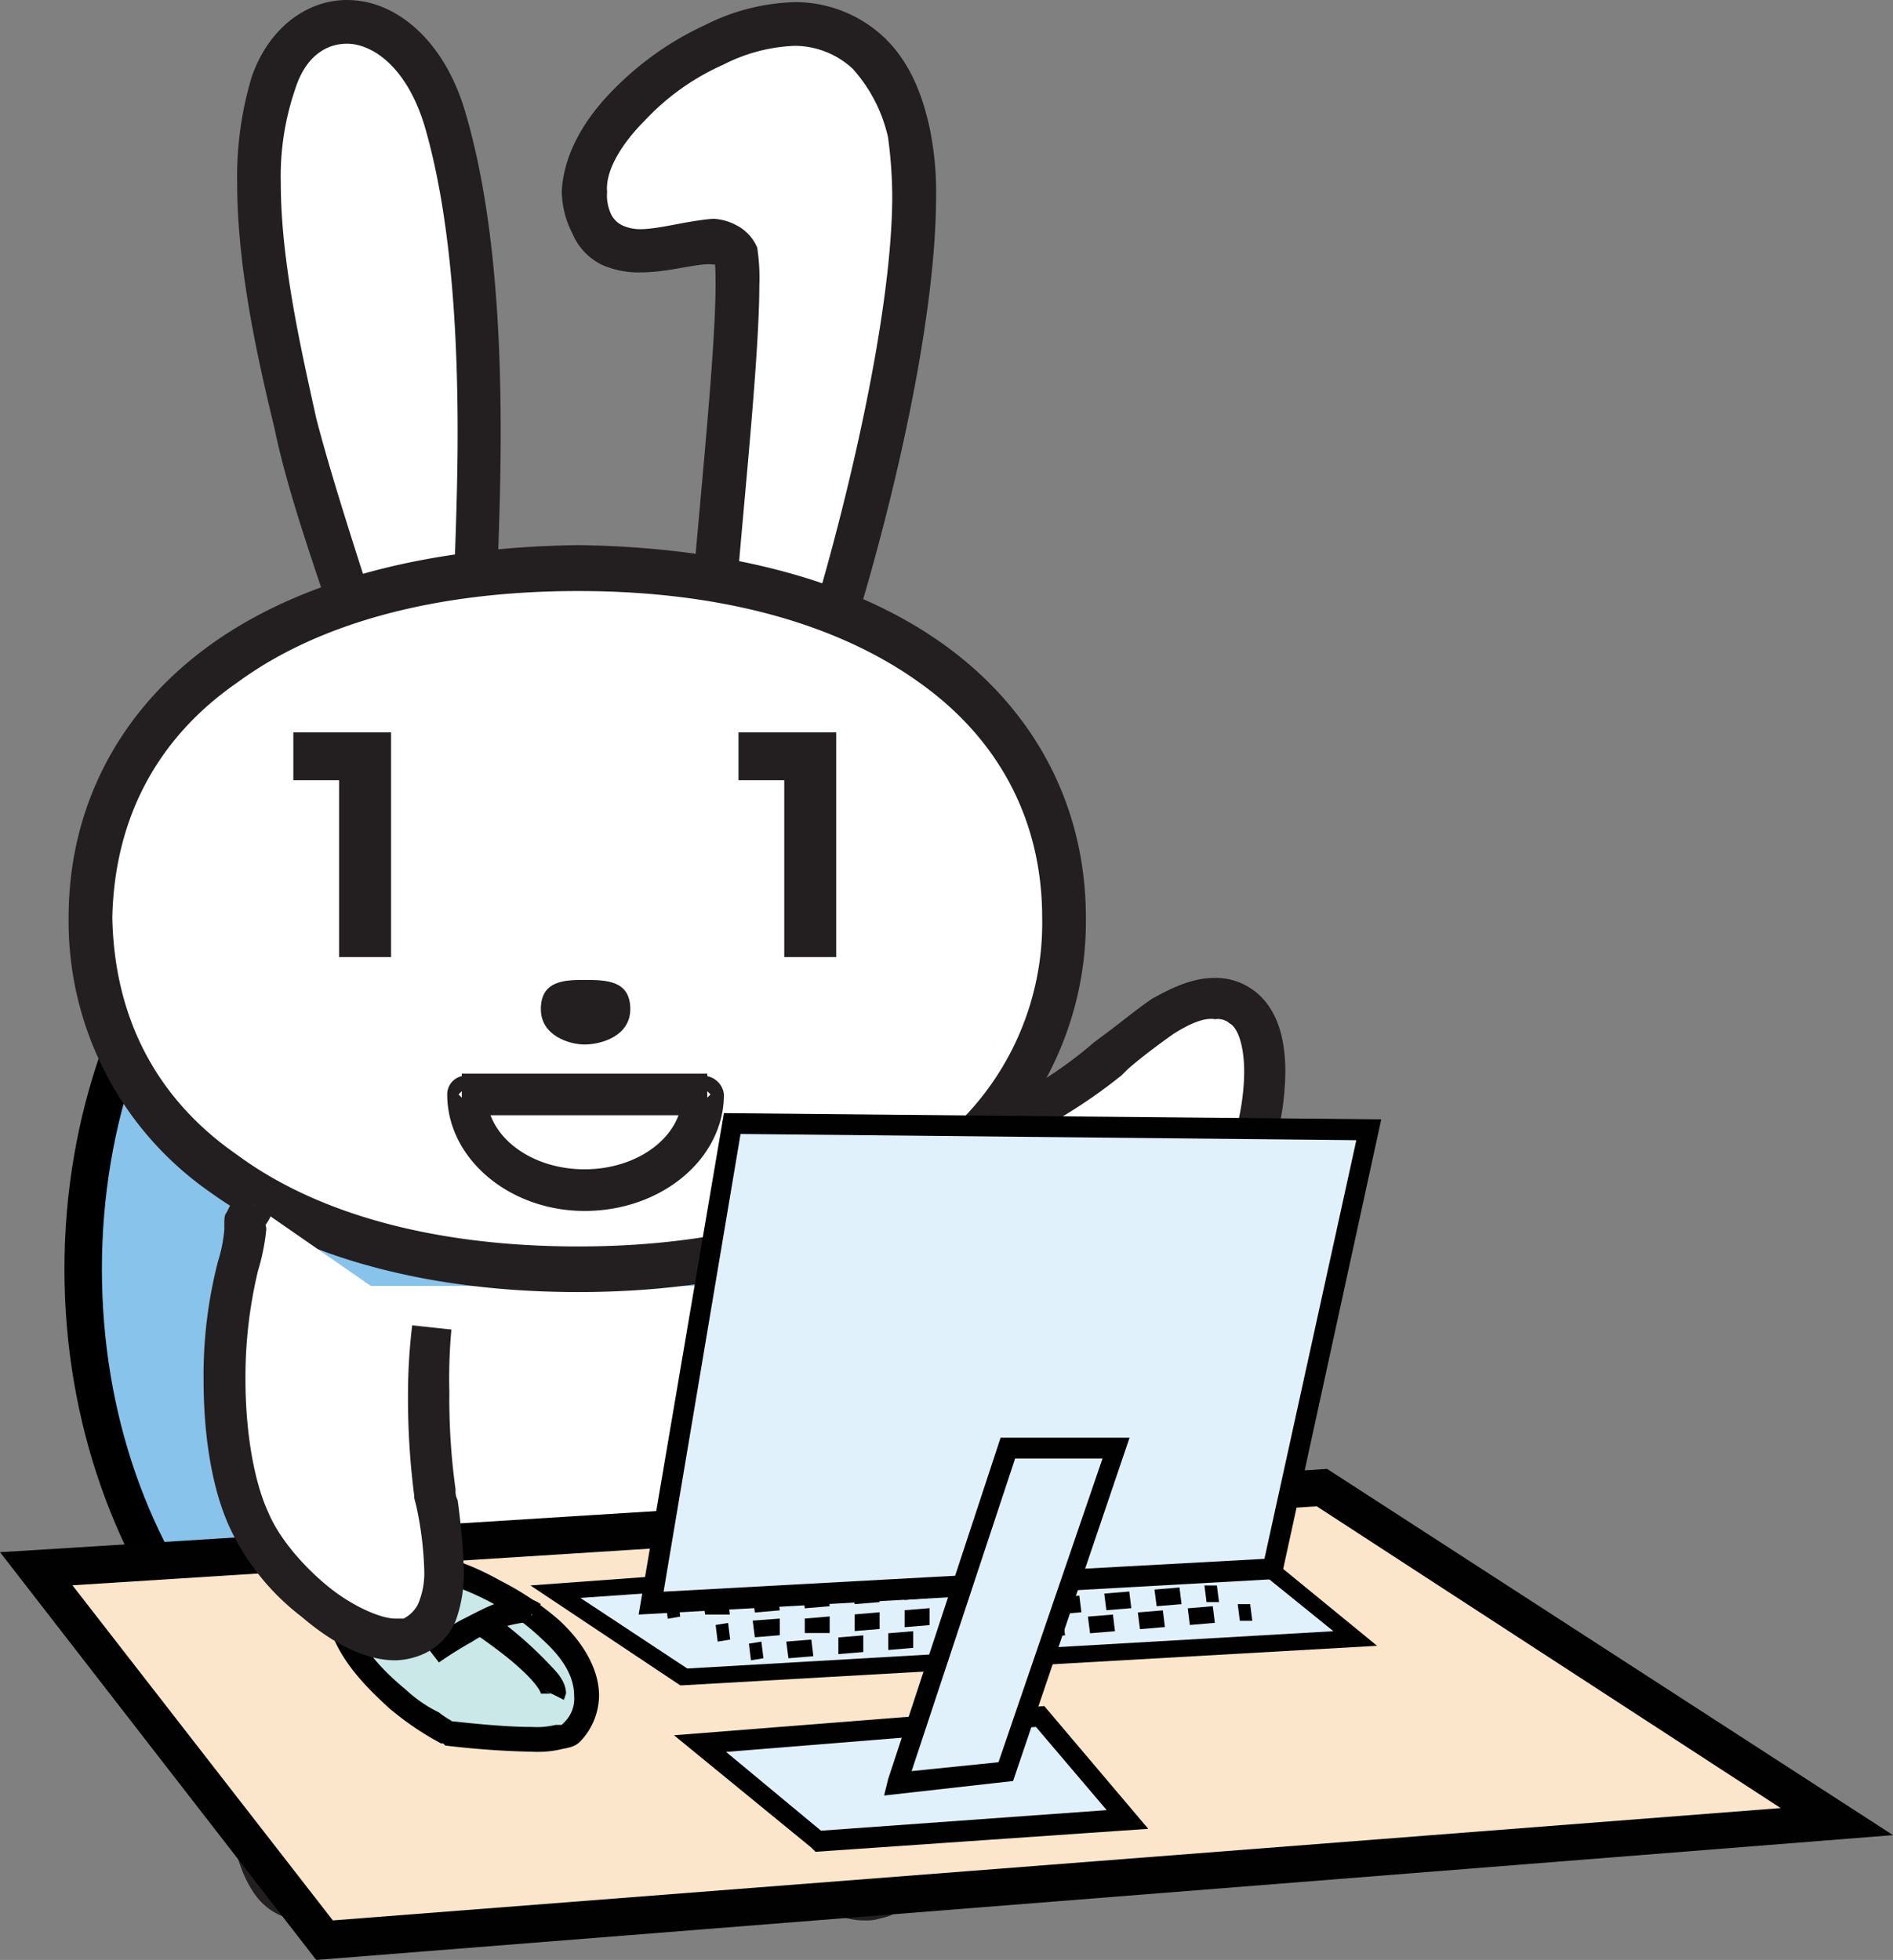
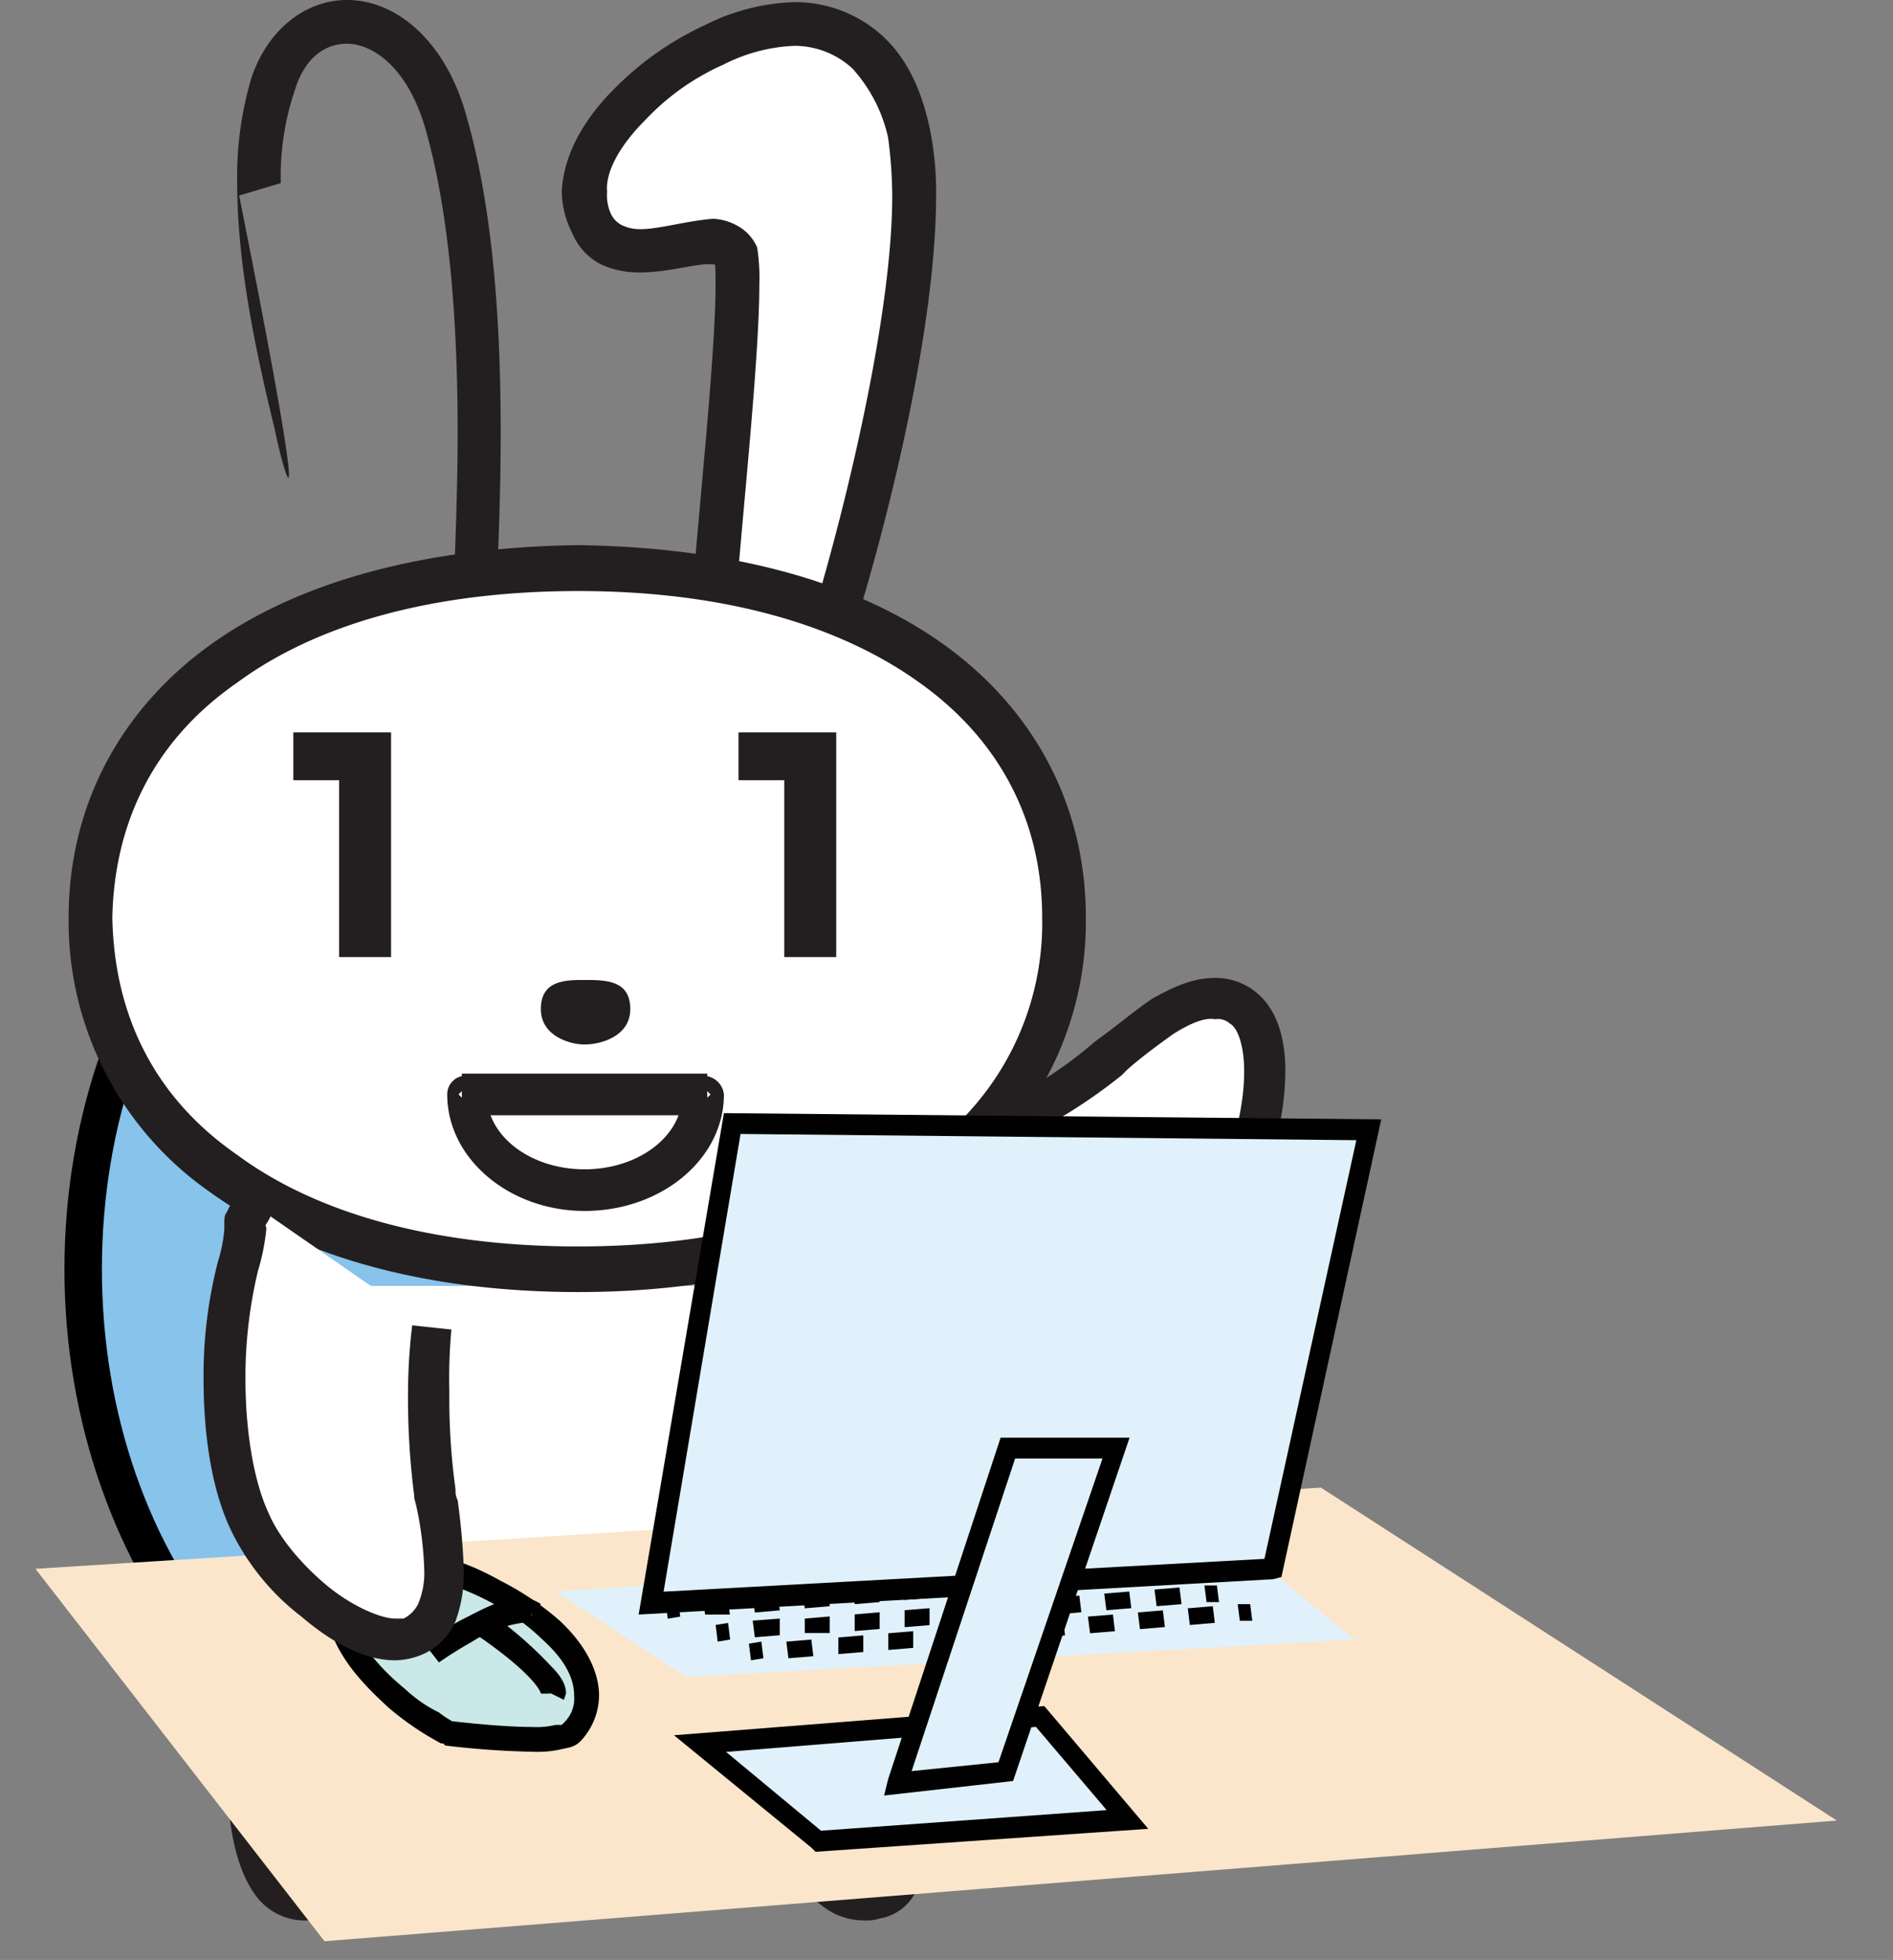
<svg xmlns="http://www.w3.org/2000/svg" viewBox="0 0 240 248.44">
  <rect x="0" y="0" width="240" height="248.44" fill="#808080" stroke="none" />
  <defs>
    <style>.cls-1{fill:#87c3eb;}.cls-2{fill:#fff;}.cls-3{fill:#231f20;}.cls-4{fill:#fbe6cb;}.cls-5{fill:#000100;}.cls-6{fill:#e0f1fb;}.cls-7{fill:#c9e8e7;}</style>
  </defs>
  <g id="レイヤー_2" data-name="レイヤー 2">
    <g id="レイヤー_1-2" data-name="レイヤー 1">
      <g id="_78767CD7_02_01_009" data-name="78767CD7_02_01_009">
        <path class="cls-1" d="M124.22,160.88c0,38-25.32,68.57-56.71,68.57s-57-30.59-57-68.57,25.58-68.57,57-68.57,56.71,30.59,56.71,68.57" />
        <path d="M124.22,160.88h2.37c0,19.51-6.33,37.19-17.14,50.11-10.55,12.66-25.58,20.83-41.94,20.83-16.61,0-31.38-8.17-42.19-20.83-10.55-12.92-17.15-30.6-17.15-50.11s6.6-37.19,17.15-50.11C36.13,97.85,50.9,89.94,67.51,89.94c16.36,0,31.39,7.91,41.94,20.83,10.81,12.92,17.14,30.59,17.14,50.11h-4.48c0-18.46-6.33-35.08-16.35-47.21C96,101.81,82.29,94.42,67.51,94.42c-15,0-28.48,7.39-38.5,19.25-10,12.13-16.09,28.75-16.09,47.21S19,196,29,207.82c10,12.14,23.47,19.26,38.5,19.26,14.78,0,28.49-7.12,38.25-19.26,10-11.86,16.35-28.48,16.35-46.94Z" />
        <path class="cls-2" d="M36.13,203.34c-.52-.79-10.81-4-14,.79-4.21,6.6,3.17,14.25,10,13.19l2.12-.26Z" />
        <path class="cls-3" d="M33.5,204.4l2.1-.79-1.31,1.84s-.53,0-.79-1l2.1-.79-1.31,1.84.26-.26-.26.26.26-.26-.26.26-2.12-.53a15.57,15.57,0,0,0-3.42-.52,9.56,9.56,0,0,0-2.9.52,2.84,2.84,0,0,0-1.32.79,5.89,5.89,0,0,0-.79,2.64,6.45,6.45,0,0,0,2.11,4.22,8.94,8.94,0,0,0,5,1.85h1.05l2.11-.26.53,5.53-2.11.26-.27-2.63.54,2.63c-.54,0-1.06.27-1.85.27a14.9,14.9,0,0,1-8.71-3.43,11.2,11.2,0,0,1-3.95-8.44,10.44,10.44,0,0,1,1.58-5.54A8.25,8.25,0,0,1,24,199.65a14.83,14.83,0,0,1,4.75-.79,17.46,17.46,0,0,1,5.54.79c1.05.26,1.58.53,2.37.79l.79.53a4.41,4.41,0,0,1,1.32,1.58Z" />
        <path class="cls-2" d="M104.18,163a170.54,170.54,0,0,1,8.7,28.22c5.27,22.42,6.33,47.21-1.85,49.32-3.69.79-5.53-1.06-9.23-4.75a44.36,44.36,0,0,0-7.38-6.33c-8.18-4.75-15.83-4.75-20.31-4.75s-11.87,0-20,4.75a30.08,30.08,0,0,0-7.38,6.33c-3.69,3.69-5.8,5.54-9.23,4.75-8.17-2.11-7.12-26.9-2.11-49.32A199.77,199.77,0,0,1,44.05,163Z" />
        <path class="cls-3" d="M106.81,161.93a223.62,223.62,0,0,1,9,28.75c2.37,10.81,4,22.42,4,31.91a45.37,45.37,0,0,1-1.59,12.93,13.2,13.2,0,0,1-2.37,4.74,6.24,6.24,0,0,1-4.22,2.91,5.89,5.89,0,0,1-2.11.26,8.43,8.43,0,0,1-5.27-1.85,30,30,0,0,1-4.49-4,27.89,27.89,0,0,0-6.59-5.8c-7.65-4.23-14.51-4.23-19-4.23s-11.34,0-18.72,4.23v0a36.15,36.15,0,0,0-6.86,5.8v0a54.76,54.76,0,0,1-4.22,4A9.78,9.78,0,0,1,39,243.43a7.38,7.38,0,0,1-2.37-.26,7.73,7.73,0,0,1-4.22-2.91c-2.9-3.95-3.69-10.28-3.69-17.67a141,141,0,0,1,4-31.91,214.18,214.18,0,0,1,8.71-28.75L46.68,164a181.66,181.66,0,0,0-8.44,28,132,132,0,0,0-4,30.59c0,4.75.27,8.71,1.33,11.34a5.94,5.94,0,0,0,1.31,2.9A3.64,3.64,0,0,0,38,237.89H39a3,3,0,0,0,2.11-.79c.79-.53,1.85-1.85,3.43-3.17a42.88,42.88,0,0,1,7.91-6.85c9-5,17.14-5,21.63-5,4.75,0,12.92,0,21.63,5a45,45,0,0,1,8.17,6.85,32.3,32.3,0,0,0,3.43,3.17,2.67,2.67,0,0,0,2.11.79h.79a2.3,2.3,0,0,0,1.32-1.06c1.32-1.58,2.64-7.38,2.64-14.24,0-9-1.58-20-4-30.59a214.05,214.05,0,0,0-8.44-28Z" />
        <path class="cls-2" d="M111.3,146.37h.52A48.83,48.83,0,0,0,126.33,143a51.75,51.75,0,0,0,14-8.71,3.88,3.88,0,0,0,1.06-.79c4.74-3.69,11.59-9.5,16.35-5.8,4.74,4.22,2.63,18.2-2.64,25.32-4.75,6.85-16.36,14.24-27.17,17.4-7.91,2.11-2.37,1.59-7.91,2.11Z" />
        <path class="cls-3" d="M111,143.74h.53a49.13,49.13,0,0,0,13.71-3.17,52,52,0,0,0,13.46-8.44l1.05-.79c1.85-1.32,4-3.16,6.33-4.75,2.37-1.31,5-2.63,7.91-2.63a8.07,8.07,0,0,1,5.28,1.84c2.9,2.38,3.69,6.33,3.69,10a34.5,34.5,0,0,1-5.54,18.46c-5.8,7.91-17.41,15.29-29,18.46a17.39,17.39,0,0,0-3.43,1.32h-.26l-.53.26a1.93,1.93,0,0,1-1.58.53,20.94,20.94,0,0,1-2.38.26l-.52-5.27h2.37l.26,1.32-.52-1.32h.26l.26,1.32-.52-1.32.79,1.58-1.06-1.32.27-.26.79,1.58-1.06-1.32c0-.26.79-.79,1.59-1.05s1.84-.53,4-1.32c10.29-2.9,21.63-10.29,25.84-16.36,2.91-3.69,4.75-10.28,4.75-15.55,0-3.17-.79-5.54-1.84-6.07a2.22,2.22,0,0,0-1.85-.53c-1.32-.26-3.16.53-5.27,1.85-1.85,1.32-4,2.9-5.8,4.48l-.8.79a66.78,66.78,0,0,1-14.77,9A49.93,49.93,0,0,1,112.09,149h-.53Z" />
-         <path class="cls-2" d="M60.13,75.17C61.19,54.33,61.45,31.65,56.44,15,52,0,38.51-1,34.55,10.55c-4.22,12.4,0,30.86,2.9,43.25C39,60.93,42.2,70.15,45.1,78.86Z" />
-         <path class="cls-3" d="M57.5,75.17c.26-6.86.52-13.72.52-20.31,0-14.24-1.05-28.22-4.22-39C51.43,8.18,47,5.54,44,5.54c-2.63,0-5.27,1.58-6.59,5.8A34,34,0,0,0,35.6,23.21c0,10,2.64,21.36,4.49,29.8,1.85,7.12,4.75,16.09,7.65,25.06l-5.28,1.58C39.56,71,36.39,62,34.81,54.33,32.7,45.63,30.07,34,30.07,23.21A43.94,43.94,0,0,1,31.91,9.76C34,3.69,38.77,0,44,0c6.33,0,12.4,5.28,15,14.24,3.43,11.61,4.48,26.11,4.48,40.62,0,6.86-.26,13.71-.53,20.57Z" />
+         <path class="cls-3" d="M57.5,75.17c.26-6.86.52-13.72.52-20.31,0-14.24-1.05-28.22-4.22-39C51.43,8.18,47,5.54,44,5.54c-2.63,0-5.27,1.58-6.59,5.8A34,34,0,0,0,35.6,23.21l-5.28,1.58C39.56,71,36.39,62,34.81,54.33,32.7,45.63,30.07,34,30.07,23.21A43.94,43.94,0,0,1,31.91,9.76C34,3.69,38.77,0,44,0c6.33,0,12.4,5.28,15,14.24,3.43,11.61,4.48,26.11,4.48,40.62,0,6.86-.26,13.71-.53,20.57Z" />
        <path class="cls-2" d="M105.76,78.59c5.27-16.87,12.4-47.73,9.49-61.71C112.62,4.22,102.86-.26,90.72,5.54c-8.17,4-20,13.71-15.82,22.68,3.69,7.91,16.88-1,18.46,4,1.06,4-1.58,30.33-2.9,43Z" />
        <path class="cls-3" d="M103.12,77.8c4.22-14,10-38,10-53a57.47,57.47,0,0,0-.53-7.38,19.24,19.24,0,0,0-4.49-8.71,10.85,10.85,0,0,0-7.38-2.9,21.58,21.58,0,0,0-9,2.38,30.64,30.64,0,0,0-10,7.12c-2.9,2.9-5,6.33-4.75,9a5.67,5.67,0,0,0,.53,2.9,3.11,3.11,0,0,0,1.32,1.32,5.3,5.3,0,0,0,2.37.52c2.38,0,5.8-1.05,9.23-1.32a6.85,6.85,0,0,1,2.9.8A5.69,5.69,0,0,1,96,31.38a25.18,25.18,0,0,1,.27,4.76c0,9.22-2.11,28.74-2.91,39.29l-5.54-.53c.79-10.55,2.9-30.06,2.9-38.76,0-1.59,0-3.17-.26-3.17l.79-.27-.26.8L90.46,33l.79-.27-.26.8v0h-.53c-1.85-.27-5.54,1-9.23,1a11.43,11.43,0,0,1-5-1,7.82,7.82,0,0,1-3.69-4,12,12,0,0,1-1.32-5.27c.26-5,3.16-9.5,6.59-12.93A39.19,39.19,0,0,1,89.4,3.17,26.78,26.78,0,0,1,100.75.27a16.47,16.47,0,0,1,11.07,4.22c3.17,2.89,5,6.85,6.07,11.86a39.84,39.84,0,0,1,.79,8.44c0,16.35-5.8,40.09-10.28,54.6Z" />
        <path class="cls-3" d="M97.85,82.81l-.53-.26Z" />
        <path class="cls-2" d="M74.11,161.41c34,0,61.71-14.77,61.71-43.78S108.13,74.11,74.11,74.11,12.66,88.62,12.66,117.63s27.43,43.78,61.45,43.78" />
        <path class="cls-2" d="M73.32,160.88c-37.45,0-61.71-17.41-61.71-44.57C11.61,89.41,35.87,72,73.32,72s61.45,17.41,61.45,44.31c0,27.16-24,44.57-61.45,44.57" />
        <path class="cls-3" d="M73.32,163.78c-19.25,0-35.34-4.48-46.68-12.66A41.8,41.8,0,0,1,8.7,116.31c0-14.24,6.6-26.38,17.94-34.55S54.07,69.36,73.32,69.1c19,.26,35.08,4.48,46.42,12.66s17.93,20.31,17.93,34.55a41.79,41.79,0,0,1-17.93,34.81c-11.34,8.18-27.43,12.66-46.42,12.66V158c18.2,0,33-4.22,43.25-11.61a35.51,35.51,0,0,0,15.56-30.06c0-12.4-5.54-22.68-15.56-29.8-10.28-7.39-25-11.61-43.25-11.61-18.46,0-33.23,4.22-43.25,11.61-10.29,7.12-15.57,17.4-15.83,29.8.26,12.66,5.54,22.94,15.83,30.06,10,7.39,24.79,11.61,43.25,11.61Z" />
        <path class="cls-3" d="M74.11,124.22c-2.38,0-5.54,0-5.54,3.69,0,3.43,3.69,4.49,5.54,4.49,2.11,0,5.8-1.06,5.8-4.49,0-3.69-3.16-3.69-5.8-3.69" />
        <path class="cls-3" d="M74.11,153.5c-9.49,0-17.41-6.6-17.41-14.77a2.37,2.37,0,0,1,2.38-2.38,2.43,2.43,0,0,1,2.63,2.38c0,5.27,5.54,9.49,12.4,9.49s12.4-4.22,12.4-9.49a2.65,2.65,0,0,1,5.27,0c0,8.17-7.91,14.77-17.67,14.77" />
        <polygon class="cls-3" points="49.58 92.84 49.58 121.32 42.99 121.32 42.99 98.9 37.19 98.9 37.19 92.84 49.58 92.84" />
        <polygon class="cls-3" points="106.02 92.84 106.02 121.32 99.43 121.32 99.43 98.9 93.63 98.9 93.63 92.84 106.02 92.84" />
        <polyline class="cls-2" points="89.67 139.14 58.55 139.14 58.14 138.73 58.55 138.31 89.67 138.31 90.08 138.73 89.67 139.14" />
        <rect class="cls-3" x="58.55" y="136.09" width="31.12" height="5.28" />
        <polygon class="cls-4" points="4.49 198.86 167.47 188.57 232.88 230.77 41.14 246.07 4.49 198.86" />
-         <polygon class="cls-5" points="4.49 198.86 4.49 196.48 168.26 186.2 240 232.62 40.09 248.44 0 196.75 4.49 196.48 4.49 198.86 6.33 197.28 42.2 243.43 225.76 229.19 166.94 190.94 4.75 201.23 4.49 198.86 6.33 197.28 4.49 198.86" />
        <polygon class="cls-6" points="87.03 212.57 171.69 207.82 156.92 195.69 70.42 201.76 87.03 212.57" />
-         <polygon class="cls-5" points="87.03 212.57 86.77 211.52 169.05 206.77 156.66 196.75 73.58 202.55 87.56 211.78 87.03 212.57 86.77 211.52 87.03 212.57 86.24 213.63 67.25 200.97 157.19 194.38 174.59 208.62 86.51 213.63 86.24 213.63 87.03 212.57" />
        <polygon class="cls-5" points="84.4 203.08 85.98 202.81 86.24 204.92 84.66 205.19 84.4 203.08" />
        <path class="cls-5" d="M140,198.6l3.17-.27.26,2.11-3.43.26Zm-6.33.52,3.17-.26V201l-3.17.26Zm-6.33.53,3.17-.26v2.11l-3.17.26Zm-6.33.53,3.17-.27V202l-3.17.27Zm-6.32.52,3.16-.26v2.11l-3.16.26Zm-6.6.53,3.16-.26.27,2.11-3.16.26Zm-6.32.53,3.16-.26.26,2.1-3.16.27Zm-6.34.53,3.17-.27.26,2.11-3.16.27Zm-6.33.52,3.17-.26.26,2.11H89.4Z" />
        <polygon class="cls-5" points="146.37 198.07 147.96 198.07 148.22 200.18 146.63 200.18 146.37 198.07" />
        <polygon class="cls-5" points="90.73 205.98 92.31 205.72 92.57 207.83 90.99 208.09 90.73 205.98" />
        <path class="cls-5" d="M146.37,201.49l3.17-.26.26,2.11-3.16.26ZM140,202l3.17-.26.26,2.11-3.16.26Zm-6.33.53,3.17-.27.26,2.11-3.16.27Zm-6.32.53,3.16-.27.26,2.11-3.16.27Zm-6.34.52,3.17-.26v2.11l-3.17.26Zm-6.32.53,3.16-.26V206l-3.16.26Zm-6.33.53,3.16-.27v2.12l-3.16.26Zm-6.33.53,3.16-.27V207h-3.16Zm-6.6.26,3.43-.26v2.11l-3.16.26Z" />
        <polygon class="cls-5" points="152.7 200.97 154.28 200.97 154.55 203.08 152.97 203.08 152.7 200.97" />
        <polygon class="cls-5" points="94.95 208.35 96.53 208.09 96.79 210.2 95.21 210.46 94.95 208.35" />
        <path class="cls-5" d="M150.59,203.87l3.17-.27.26,2.11-3.17.27Zm-6.33.52,3.17-.26.26,2.11-3.16.27Zm-6.33.53,3.17-.26.26,2.11-3.16.26Zm-6.32.53,3.16-.26.26,2.11-3.42.26Zm-6.34.53,3.17-.27v2.12l-3.17.26Zm-6.32.53,3.16-.27v2.11l-3.16.27Zm-6.33.52,3.16-.26v2.11l-3.16.27Zm-6.33.53,3.16-.26v2.11l-3.16.26Zm-6.6.53,3.17-.26.26,2.11-3.16.26Z" />
        <polygon class="cls-5" points="156.92 203.34 158.5 203.34 158.77 205.45 157.19 205.45 156.92 203.34" />
        <path class="cls-7" d="M43,204.66s5-11.34,19.78-2.9a22.36,22.36,0,0,1,7.12,5c6.59,6.06,4.22,11.34,2.64,12.92-1.85,1.85-15.83,0-15.83,0s-12.13-6.33-13.71-15" />
        <path class="cls-5" d="M43,204.66l-1.58-.79A14.72,14.72,0,0,1,44,200.44,13.29,13.29,0,0,1,52.75,197c3.16,0,6.59,1.06,10.81,3.43a35.71,35.71,0,0,1,7.39,5c3.68,3.43,5,6.86,5,9.49a8.53,8.53,0,0,1-2.37,5.81c-.79.79-1.58.79-2.63,1.05a13.64,13.64,0,0,1-3.43.27,109.37,109.37,0,0,1-11.08-.79l-.26-.27h-.27a37.21,37.21,0,0,1-6.59-4.48c-3.17-2.9-6.86-6.6-7.91-11.61v-1l1.58.79,1.32-.53c.79,4,3.95,7.39,7.12,10a17.35,17.35,0,0,0,4.22,2.91,11.44,11.44,0,0,0,1.58,1.05l-.53,1.58v-1.58c.27,0,6.33.79,10.82.79a10,10,0,0,0,2.9-.26h.79l.26-.26v0a4.2,4.2,0,0,0,1.32-3.44c0-1.84-.79-4.21-4-7.11a28.38,28.38,0,0,0-6.6-4.75c-4-2.11-7.12-2.91-9.49-2.91a9,9,0,0,0-6.6,2.64c-.52.53-1,1.32-1.31,1.59l-.53.52v.27L43,204.66l1.32-.53Z" />
        <path class="cls-7" d="M54.59,209.67s10.29-7.12,12.92-5Z" />
        <path class="cls-5" d="M53.8,208.35a45.21,45.21,0,0,1,4.48-2.9c2.64-1.32,5.28-2.9,7.92-2.9a4.3,4.3,0,0,1,2.37.79l-2.11,2.37H66.2a15.82,15.82,0,0,0-6.33,2.38c-2.37,1.32-4.22,2.64-4.22,2.64Z" />
        <path class="cls-7" d="M70.15,214.68s1.06-1.85-9-9Z" />
        <path class="cls-5" d="M68.84,214.15l1,.53H68.57l.27-.53,1,.53H68.57c0-.26-1.06-2.64-8.44-7.65L62,204.39a49.63,49.63,0,0,1,7.91,6.86c1.32,1.32,1.85,2.38,1.85,3.43l-.27.79Z" />
        <path class="cls-2" d="M54.59,168.26a114.73,114.73,0,0,0,.53,21.1,11.77,11.77,0,0,1,.26,1.32c1.06,5.8,2.38,14.77-3.16,16.88-5.8,2.11-16.88-6.86-20.57-14.77-3.69-7.65-4.22-21.36-1.58-32.44,2.1-7.64-.27-2.64,2.1-7.64Z" />
        <path class="cls-3" d="M57.23,168.53a67.85,67.85,0,0,0-.26,7.91,83.44,83.44,0,0,0,.79,12.39,2.39,2.39,0,0,0,.26,1.32,85.83,85.83,0,0,1,.79,9,17.75,17.75,0,0,1-1.05,6.33A8,8,0,0,1,53,209.93a9.25,9.25,0,0,1-2.9.53c-4,0-8.18-2.37-11.87-5.53a30.47,30.47,0,0,1-9-11.08c-2.37-5-3.42-11.87-3.42-19a57.58,57.58,0,0,1,1.84-15,18.27,18.27,0,0,0,.79-4v-.53c0-.79,0-1.32.27-1.58.26-.53.52-1.06,1.06-2.11l4.74,2.11a8.63,8.63,0,0,1-1.06,1.85v.26l-1.58-.53h1.58v.53l-1.58-.53h0l1.58-.26v.26H31.91l1.58-.26a1.13,1.13,0,0,1,.27.79,27.68,27.68,0,0,1-1.06,5.27,57.78,57.78,0,0,0-1.58,13.72c0,6.59,1.06,12.92,2.9,16.88,1.32,3.16,4.22,6.59,7.39,9.23s6.86,4.22,8.7,4.22h1.06A4.2,4.2,0,0,0,53,203.34a10,10,0,0,0,.79-4.22,43.84,43.84,0,0,0-1-8.17l-.27-1.06v-.26a96.92,96.92,0,0,1-.79-13.19,72.58,72.58,0,0,1,.53-8.44Z" />
        <polygon class="cls-6" points="103.65 233.41 142.94 230.51 131.87 217.58 88.61 221.01 103.65 233.41" />
        <polygon class="cls-5" points="103.65 233.41 103.65 232.09 140.31 229.45 131.34 218.9 92.05 222.07 104.44 232.35 103.65 233.41 103.65 232.09 103.65 233.41 102.86 234.2 85.45 219.96 132.4 216.26 145.58 231.82 103.39 234.73 102.86 234.2 103.65 233.41" />
        <polygon class="cls-6" points="161.41 198.86 82.55 203.34 92.84 142.42 173.54 143.21 161.41 198.86" />
        <polygon class="cls-5" points="161.41 198.86 161.41 200.18 80.97 204.66 91.78 141.1 175.12 141.89 162.46 199.91 161.41 200.18 161.41 198.86 160.09 198.59 171.96 144.53 93.89 143.74 84.13 201.76 161.41 197.54 161.41 198.86 160.09 198.59 161.41 198.86" />
        <polygon class="cls-6" points="113.93 226.02 127.65 183.56 141.63 183.56 127.38 224.7 113.93 226.02" />
        <polygon class="cls-5" points="113.93 226.02 112.61 225.49 126.86 182.24 143.21 182.24 128.44 225.76 112.09 227.6 112.61 225.49 113.93 226.02 113.67 224.7 126.59 223.38 139.78 184.88 128.7 184.88 114.99 226.28 113.93 226.02 113.67 224.7 113.93 226.02" />
      </g>
    </g>
  </g>
</svg>